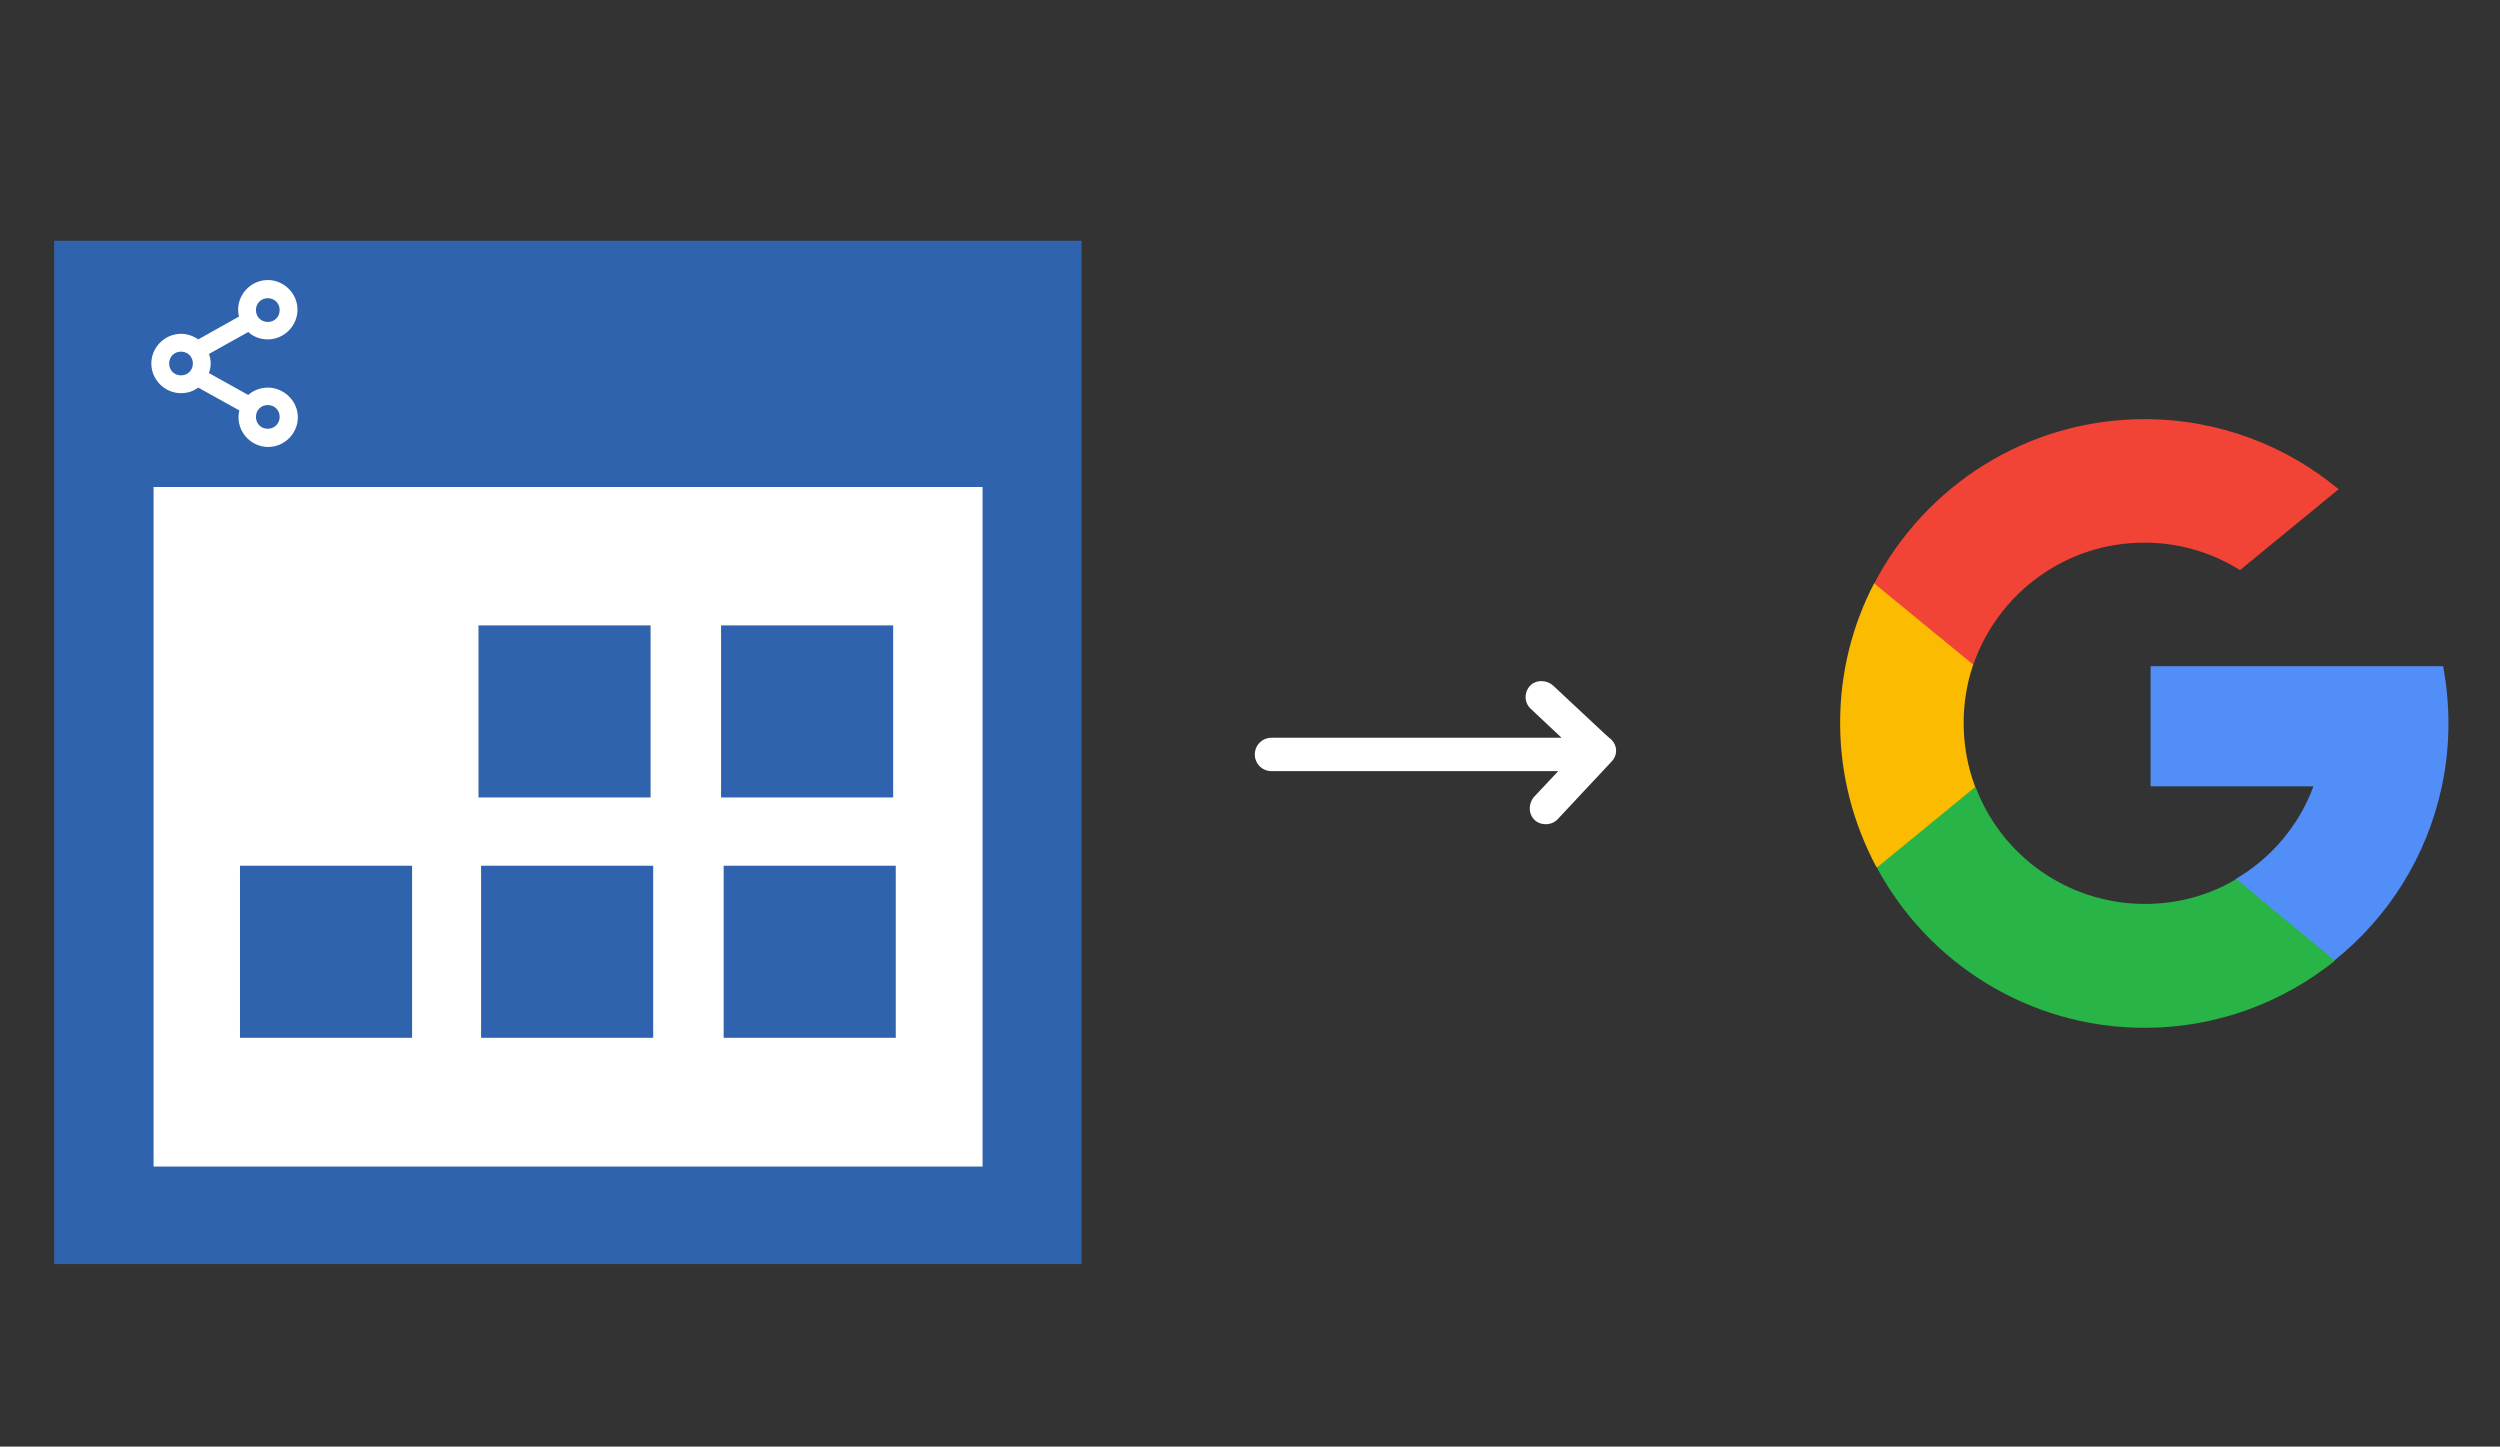
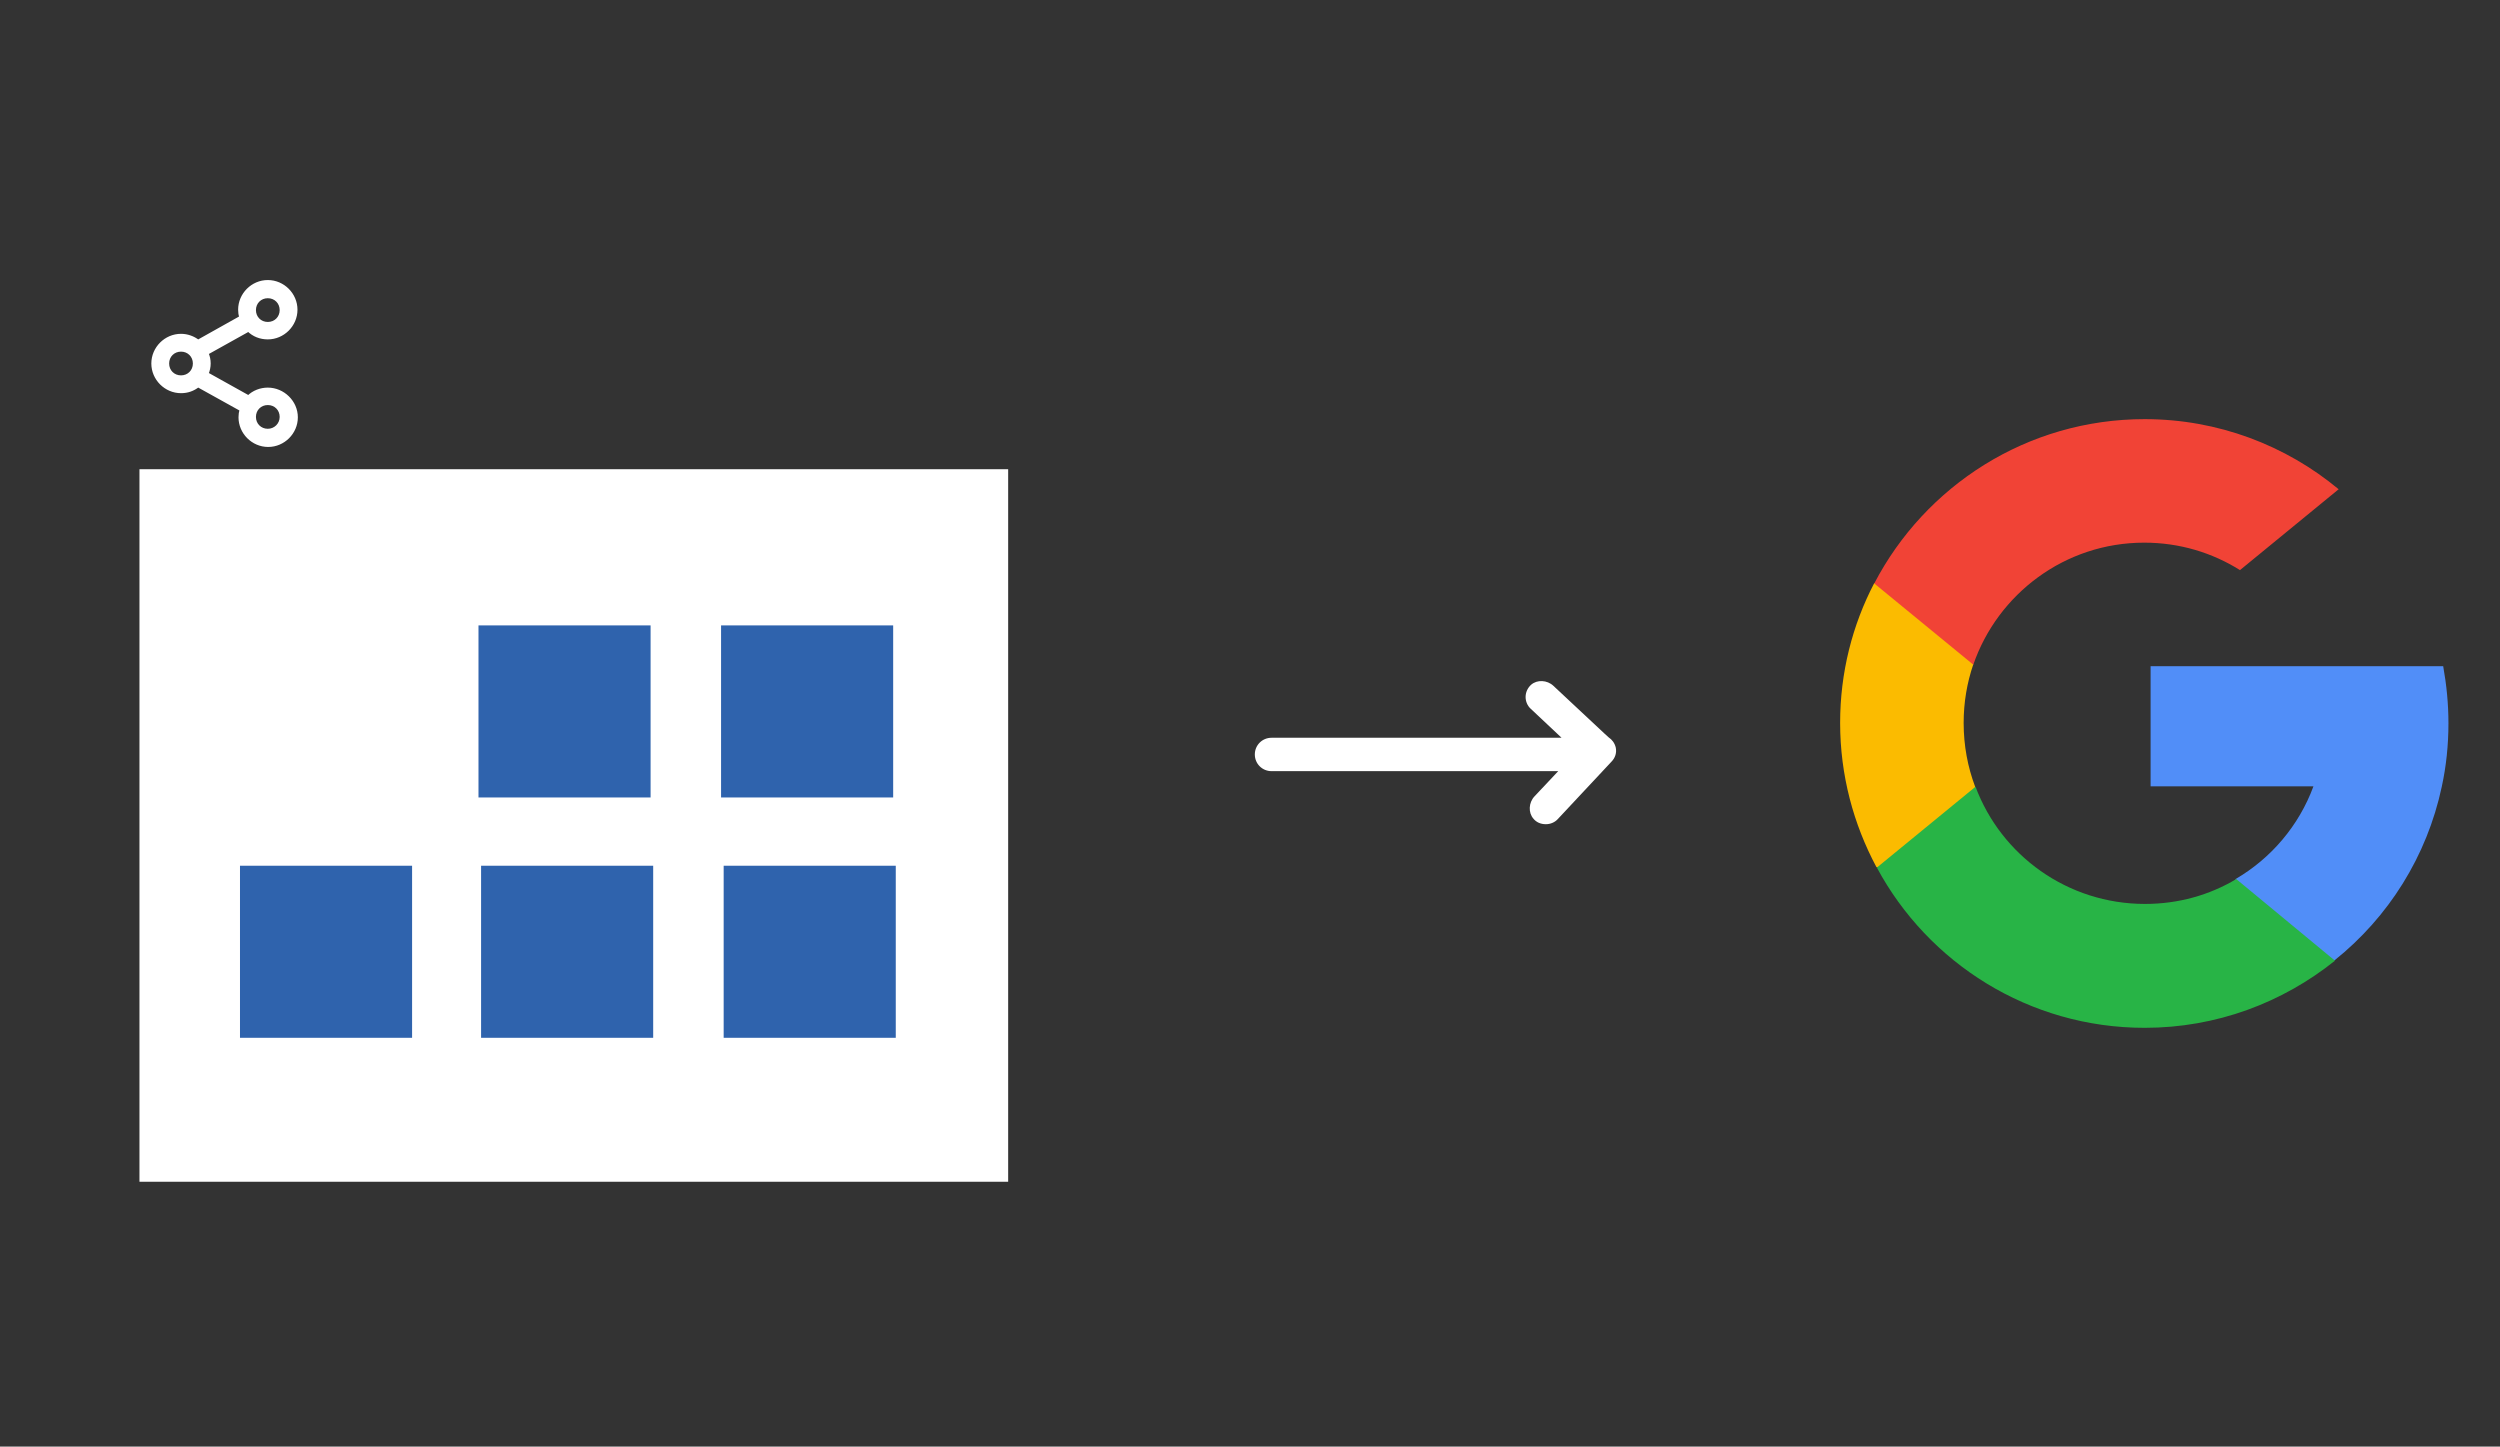
<svg xmlns="http://www.w3.org/2000/svg" version="1.1" id="Layer_1" x="0px" y="0px" viewBox="0 0 674 390" style="enable-background:new 0 0 674 390;" xml:space="preserve">
  <rect x="0" y="0" width="674" height="390" fill="#333333" stroke="none" />
  <style type="text/css">
	.st0{fill-rule:evenodd;clip-rule:evenodd;fill:#D4D4D4;}
	.st1{fill-rule:evenodd;clip-rule:evenodd;fill:#3669D6;}
	.st2{fill-rule:evenodd;clip-rule:evenodd;fill:#3A81F4;}
	.st3{fill-rule:evenodd;clip-rule:evenodd;fill:#FAFAFA;}
	.st4{fill-rule:evenodd;clip-rule:evenodd;fill:#E0E0E0;}
	.st5{fill:#F7F7F7;}
	.st6{fill:#594165;}
	.st7{fill:#2F63AD;}
	.st8{fill:#FFFFFF;stroke:#FFFFFF;stroke-miterlimit:10;}
	.st9{fill:#FFFFFF;}
	.st10{fill:#F2F2F2;}
	.st11{fill:#F14336;}
	.st12{fill:#D32E2A;}
	.st13{fill:#FFB62B;}
	.st14{fill:#F4F7FB;}
	.st15{fill:#E5E5E5;}
	.st16{fill-rule:evenodd;clip-rule:evenodd;fill:#8E8E8E;}
	.st17{fill:#8E8E8E;}
	.st18{fill:#FBBB00;}
	.st19{fill:#518EF8;}
	.st20{fill:#28B446;}
	.st21{fill:#F6961C;}
	.st22{fill:#036EB1;}
</style>
  <g>
    <g>
      <rect x="37.6" y="126.5" class="st9" width="234.2" height="192.1" />
      <g>
        <path class="st7" d="M129,168.6h46.4V215H129V168.6z M194.4,168.6h46.4V215h-46.4V168.6z M64.7,233.4h46.4v46.4H64.7V233.4z      M129.7,233.4h46.4v46.4h-46.4V233.4z M195.1,233.4h46.4v46.4h-46.4V233.4z" />
      </g>
      <g>
        <g>
          <g>
            <g>
              <g>
-                 <path class="st7" d="M14.6,64.9c92.4,0,184.6,0,277,0c0,92,0,183.7,0,275.9c-92,0-184.4,0-277,0         C14.6,249.2,14.6,157.1,14.6,64.9z M264.9,314.5c0-61.4,0-122.5,0-183.2c-74.9,0-149.4,0-223.5,0c0,61.4,0,122.3,0,183.2         C116,314.5,190.4,314.5,264.9,314.5z" />
-               </g>
+                 </g>
            </g>
          </g>
          <path class="st8" d="M72.2,105c-1.9,0-3.8,0.7-5.2,2.1l-11.3-6.3c0.4-0.9,0.6-1.9,0.6-2.8c0-1-0.2-1.9-0.6-2.8L67,88.9      c1.4,1.4,3.2,2.1,5.2,2.1c4.1,0,7.5-3.4,7.5-7.5s-3.4-7.5-7.5-7.5s-7.5,3.4-7.5,7.5c0,0.7,0.1,1.4,0.3,2.1l-11.6,6.5      c-1.3-1-2.9-1.6-4.6-1.6c-4.1,0-7.5,3.4-7.5,7.5s3.4,7.5,7.5,7.5c1.7,0,3.2-0.5,4.6-1.6l11.7,6.5c-0.2,0.7-0.3,1.4-0.3,2.1      c0,4.1,3.4,7.5,7.5,7.5s7.5-3.4,7.5-7.5S76.3,105,72.2,105z M72.2,79.9c2.1,0,3.7,1.6,3.7,3.7c0,2.1-1.6,3.7-3.7,3.7      s-3.7-1.6-3.7-3.7C68.5,81.5,70.1,79.9,72.2,79.9z M48.8,101.7c-2.1,0-3.7-1.6-3.7-3.7c0-2.1,1.6-3.7,3.7-3.7      c2.1,0,3.7,1.6,3.7,3.7C52.5,100.1,50.9,101.7,48.8,101.7z M72.2,116.1c-2.1,0-3.7-1.6-3.7-3.7c0-2.1,1.6-3.7,3.7-3.7      s3.7,1.6,3.7,3.7C75.9,114.5,74.2,116.1,72.2,116.1z" />
        </g>
      </g>
    </g>
    <path class="st9" d="M433.7,198.8l-1.1-1l0,0l-13.8-12.9c-1.7-1.6-4.4-1.7-6-0.3c-0.9,0.8-1.5,2-1.5,3.3c0,1.2,0.5,2.4,1.4,3.2   l8.3,7.8h-78.2c-2.5,0-4.5,2-4.5,4.5s2,4.5,4.5,4.5h77.3l-6.4,6.8c-1.6,1.7-1.7,4.4-0.3,6c0.8,1,2,1.5,3.3,1.5c0,0,0.1,0,0.1,0   c1.2,0,2.4-0.5,3.2-1.4l14.4-15.4c1.1-1.1,1.5-2.5,1.2-3.9C435.3,200.3,434.6,199.4,433.7,198.8z" />
    <g>
      <path class="st18" d="M532.5,212.1l-5.7,21.3l-20.9,0.4c-6.2-11.6-9.8-24.8-9.8-38.9c0-13.6,3.3-26.4,9.2-37.7h0l18.6,3.4    l8.1,18.5c-1.7,5-2.6,10.3-2.6,15.8C529.4,201,530.5,206.8,532.5,212.1z" />
      <path class="st19" d="M658.7,179.7c0.9,5,1.4,10.1,1.4,15.3c0,5.9-0.6,11.6-1.8,17.1c-4,18.8-14.4,35.2-28.9,46.8l0,0l-23.4-1.2    l-3.3-20.7c9.6-5.6,17.1-14.4,21-25h-43.9v-32.4h44.5H658.7L658.7,179.7z" />
      <path class="st20" d="M629.5,259L629.5,259c-14.1,11.3-31.9,18.1-51.3,18.1c-31.2,0-58.4-17.5-72.2-43.2l26.6-21.8    c6.9,18.5,24.8,31.6,45.7,31.6c9,0,17.4-2.4,24.6-6.7L629.5,259z" />
      <path class="st11" d="M630.5,131.9l-26.6,21.8c-7.5-4.7-16.3-7.4-25.8-7.4c-21.4,0-39.5,13.8-46.1,32.9l-26.7-21.9h0    c13.7-26.3,41.2-44.3,72.9-44.3C598,113,616.3,120.1,630.5,131.9z" />
    </g>
  </g>
</svg>